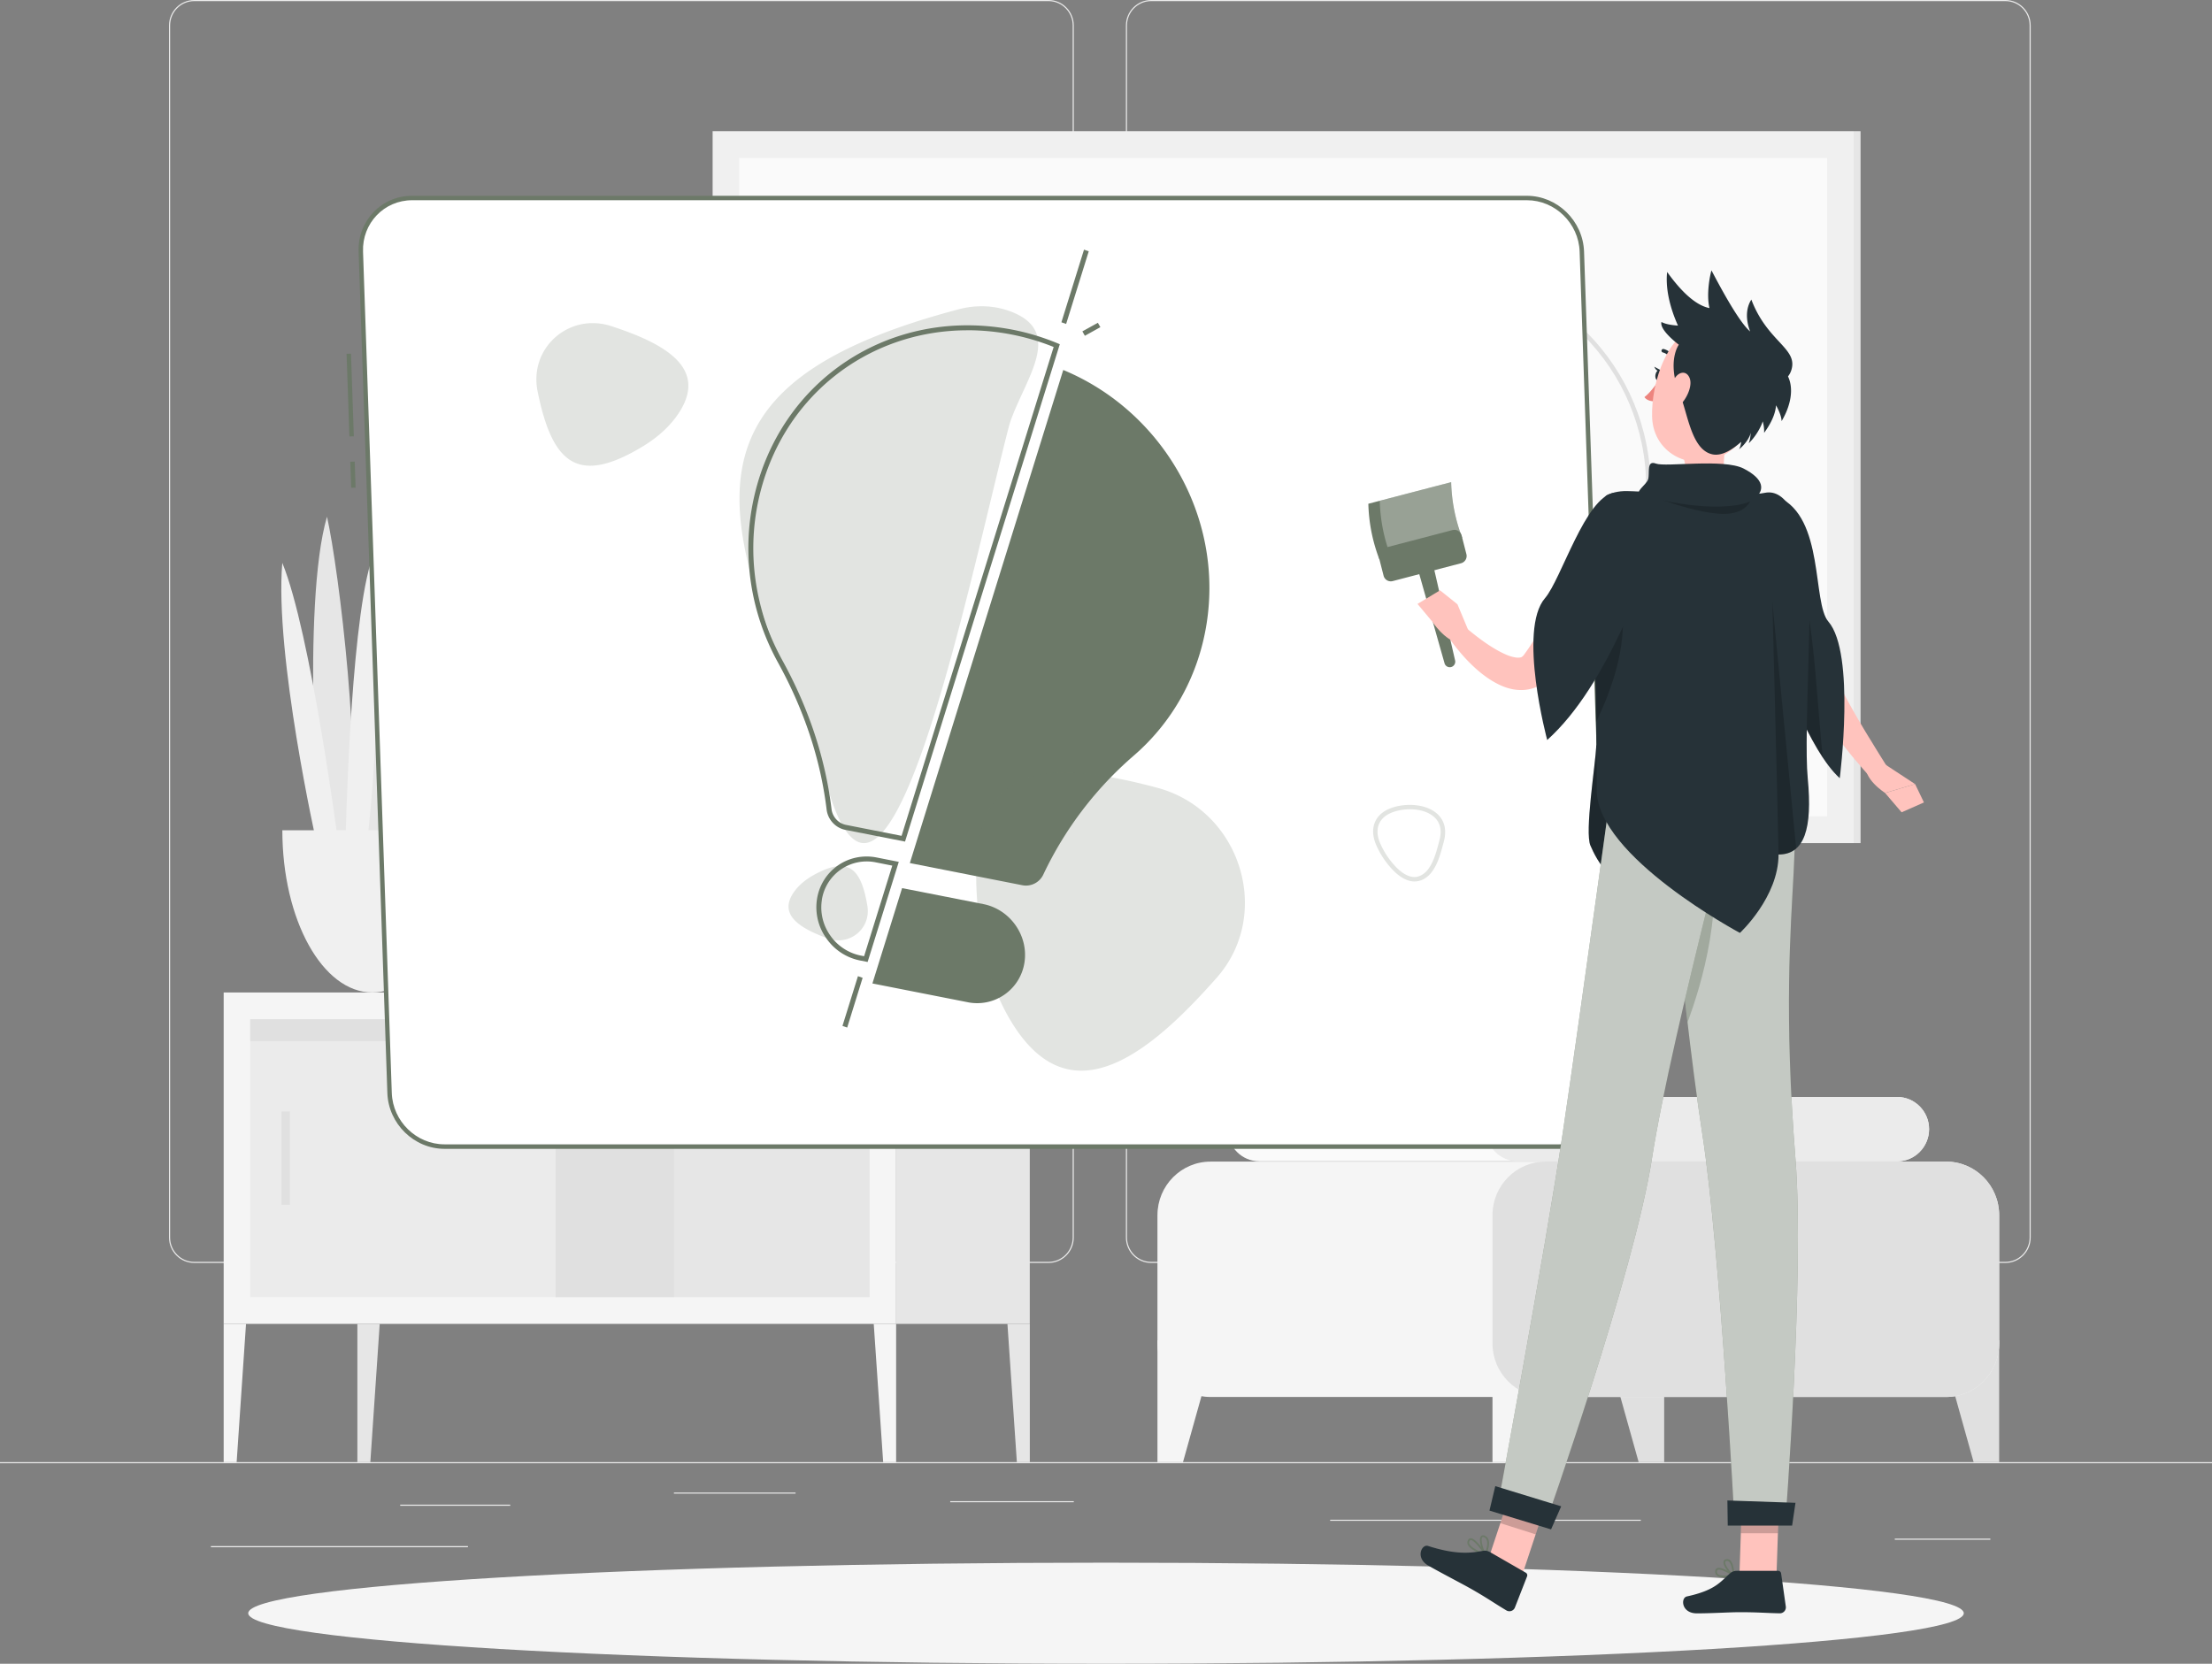
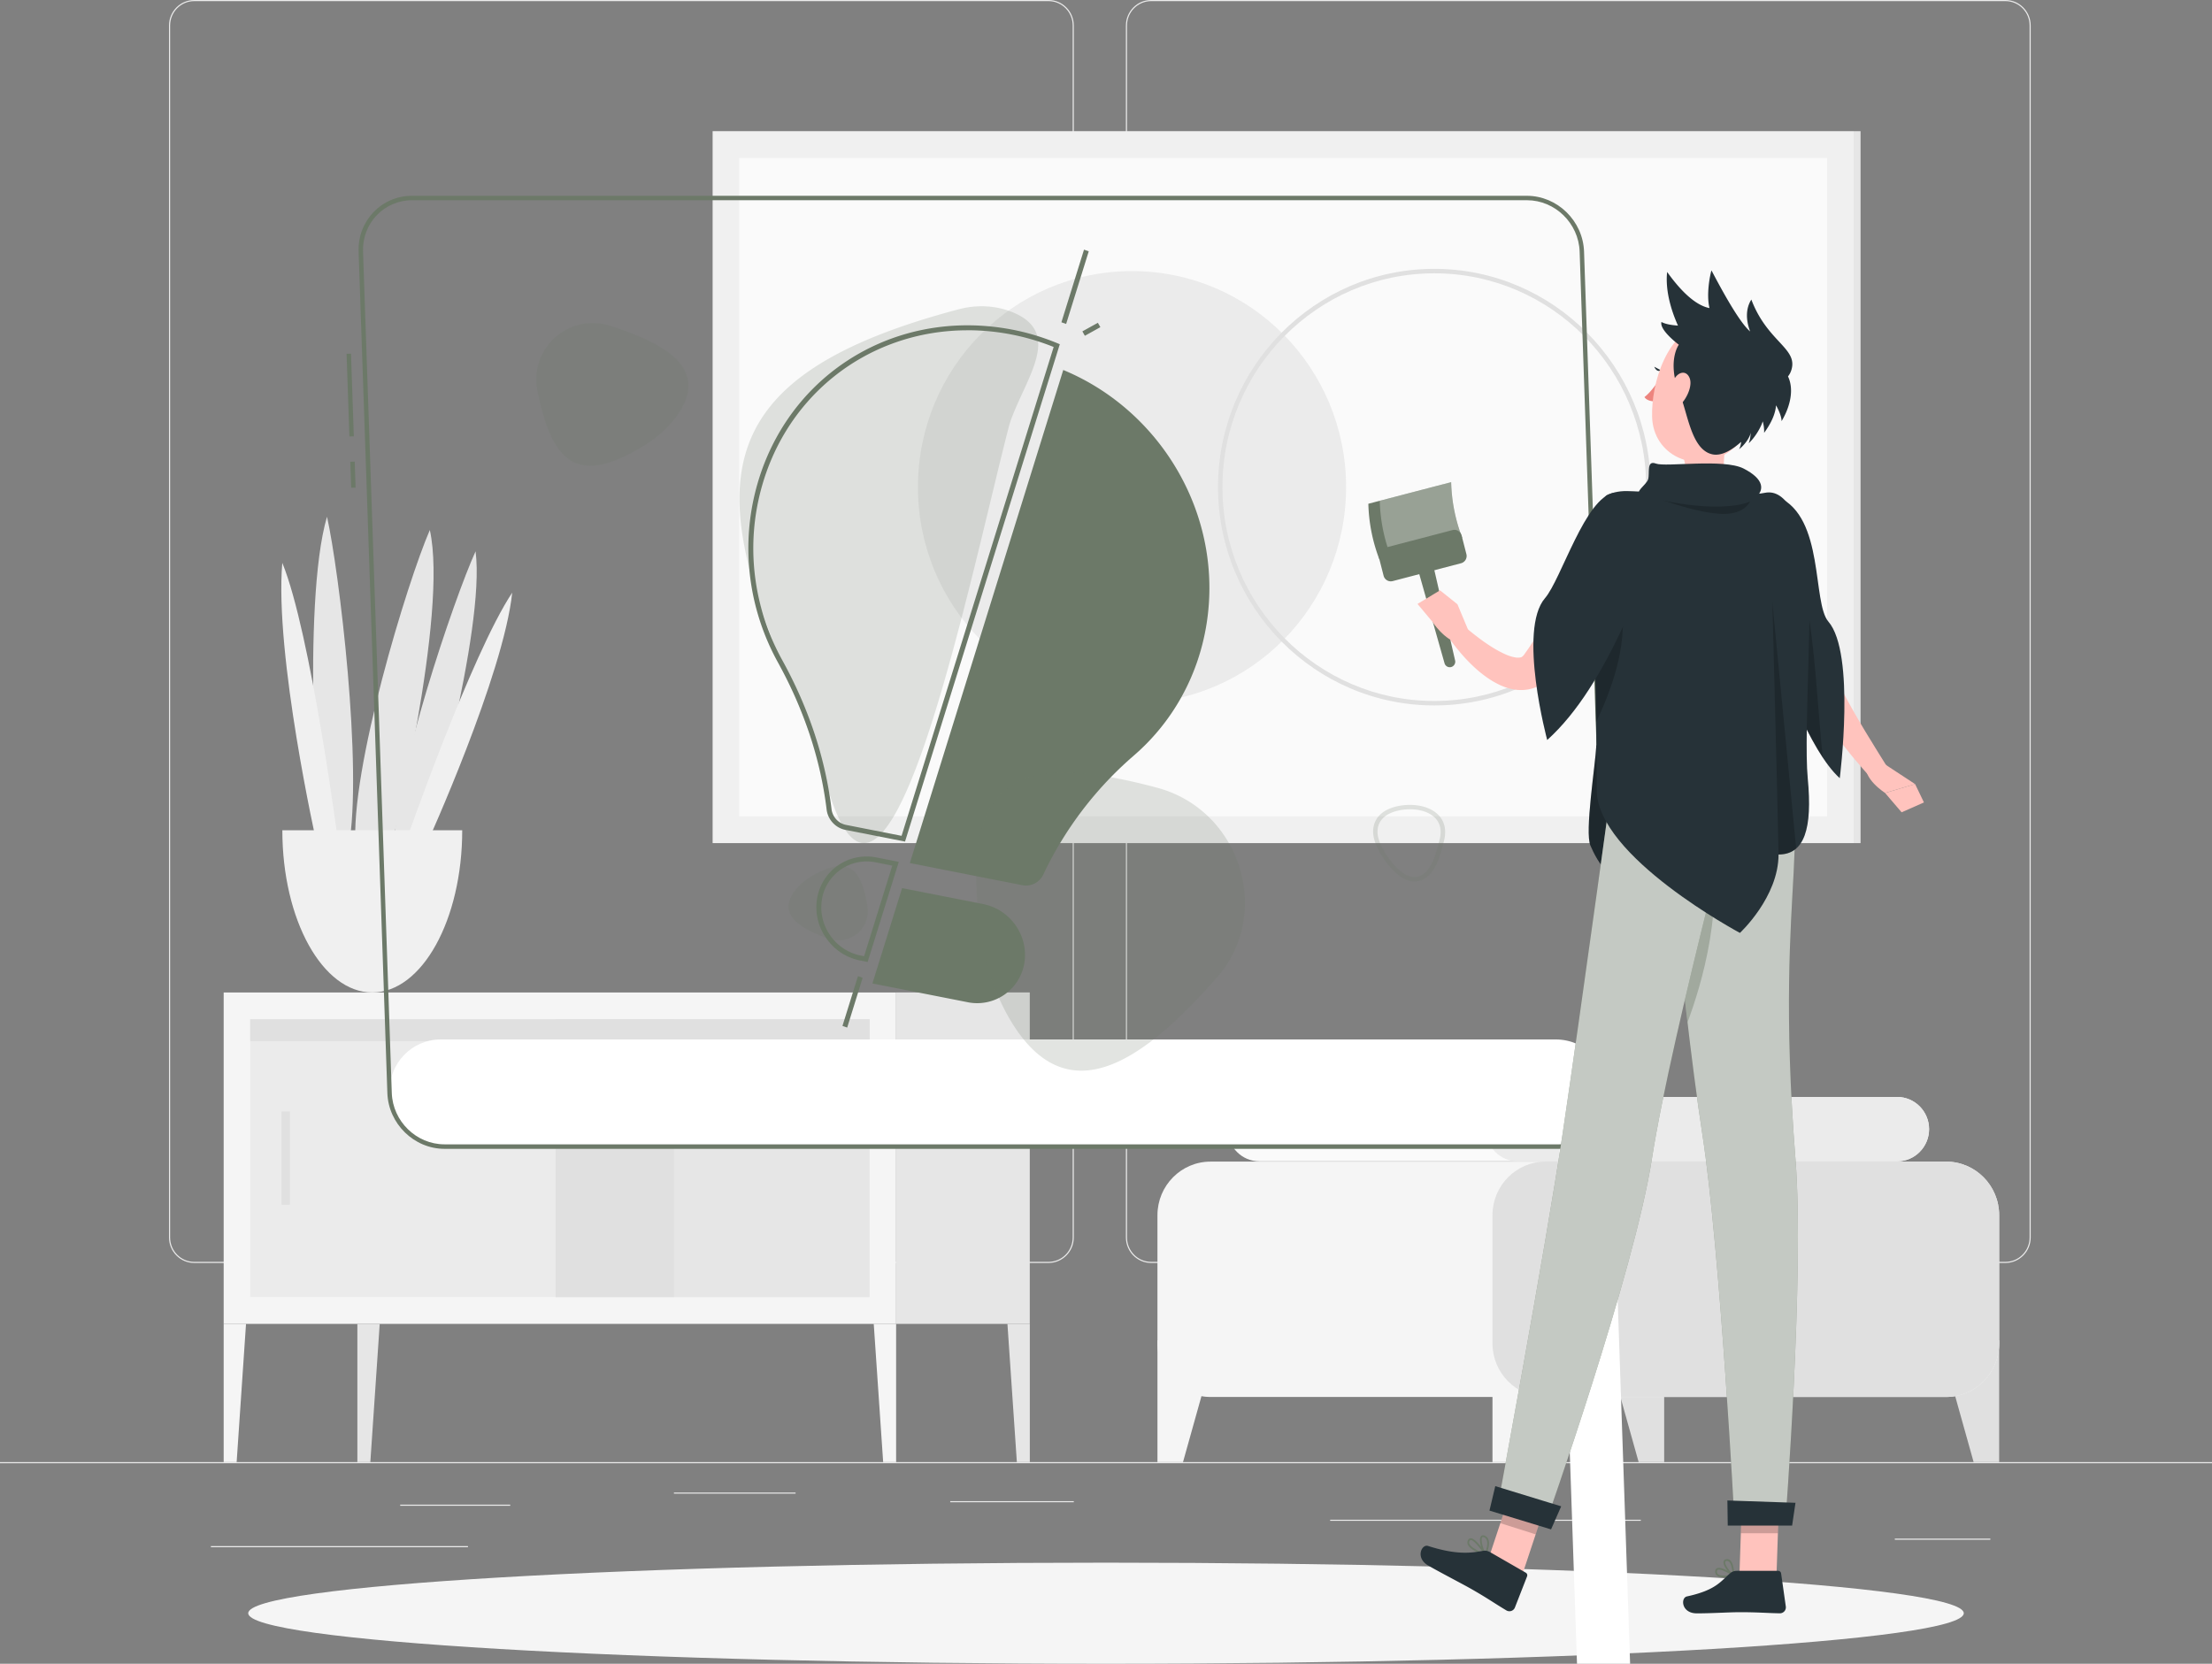
<svg xmlns="http://www.w3.org/2000/svg" width="218" height="164" fill="none" viewBox="0 0 218 164">
  <rect x="0" y="0" width="218" height="164" fill="#808080" stroke="none" />
  <g clip-path="url(#clip0_49_10177)">
    <path fill="#EBEBEB" d="M218 144.123H0v.11h218v-.11ZM50.284 148.313H39.441v.111h10.843v-.111ZM78.406 147.121h-11.99v.11h11.99v-.11ZM46.12 152.402H20.784v.11H46.12v-.11ZM196.156 151.663h-9.417v.11h9.417v-.11ZM105.826 147.97H93.648v.11h12.178v-.11ZM161.708 149.801h-30.616v.11h30.616v-.11ZM103.336 124.493H19.145c-1.374 0-2.49-1.127-2.49-2.513V2.513c0-1.386 1.116-2.513 2.49-2.513h84.191c1.374 0 2.49 1.127 2.49 2.513V121.98c0 1.386-1.116 2.513-2.49 2.513ZM19.145.11c-1.313 0-2.38 1.078-2.38 2.403V121.98c0 1.325 1.067 2.403 2.38 2.403h84.191c1.313 0 2.381-1.078 2.381-2.403V2.513c0-1.325-1.068-2.403-2.381-2.403H19.145ZM197.643 124.493h-84.192c-1.373 0-2.489-1.127-2.489-2.513V2.513c0-1.386 1.116-2.513 2.489-2.513h84.192c1.373 0 2.49 1.127 2.49 2.513V121.98c0 1.386-1.117 2.513-2.49 2.513ZM113.451.11c-1.312 0-2.38 1.078-2.38 2.403V121.98c0 1.325 1.068 2.403 2.38 2.403h84.192c1.312 0 2.381-1.078 2.381-2.403V2.513c0-1.325-1.069-2.403-2.381-2.403h-84.192Z" />
    <path fill="#F5F5F5" d="M88.316 97.83H22.044v32.667h66.272V97.83Z" />
    <path fill="#EBEBEB" d="M85.7 127.851v-27.385H24.66v27.385H85.7Z" />
    <path fill="#E6E6E6" d="M85.696 127.856V100.47h-30.93v27.386h30.93Z" />
    <path fill="#E0E0E0" d="M66.416 127.856V100.47h-11.65v27.386h11.65ZM28.571 118.758v-9.194h-.824v9.194h.824Z" />
    <path fill="#E0E0E0" d="M85.7 102.623v-2.153H24.66v2.153H85.7Z" />
    <path fill="#E6E6E6" d="M88.312 130.497h13.176V97.829H88.312v32.668Z" />
    <path fill="#F5F5F5" d="M87.039 144.123h1.277v-13.626H86.11l.929 13.626ZM23.322 144.123h-1.278v-13.626h2.202l-.924 13.626Z" />
    <path fill="#E6E6E6" d="M100.215 144.123h1.277v-13.626h-2.206l.929 13.626ZM36.498 144.123H35.22v-13.626h2.202l-.924 13.626Z" />
    <path fill="#F5F5F5" d="M116.587 144.123h-2.516v-12.007h5.877l-3.361 12.007Z" />
    <path fill="#E0E0E0" d="M161.495 144.123h2.515v-12.007h-5.877l3.362 12.007ZM194.509 144.123h2.515v-12.007h-5.877l3.362 12.007Z" />
    <path fill="#F5F5F5" d="M119.303 137.702h72.489c2.89 0 5.232-2.365 5.232-5.282v-12.636c0-2.917-2.342-5.282-5.232-5.282h-72.489c-2.89 0-5.232 2.365-5.232 5.282v12.636c0 2.917 2.342 5.282 5.232 5.282Z" />
    <path fill="#F5F5F5" d="M149.605 144.123h-2.516v-12.007h5.877l-3.361 12.007Z" />
    <path fill="#E0E0E0" d="M152.321 137.702h39.471c2.89 0 5.232-2.365 5.232-5.282v-12.636c0-2.917-2.342-5.282-5.232-5.282h-39.471c-2.889 0-5.232 2.365-5.232 5.282v12.636c0 2.917 2.343 5.282 5.232 5.282Z" />
    <path fill="#FAFAFA" d="M124.121 114.475h62.853c1.731 0 3.144-1.426 3.144-3.173s-1.413-3.173-3.144-3.173h-62.853c-1.731 0-3.144 1.426-3.144 3.173s1.413 3.173 3.144 3.173Z" />
    <path fill="#EBEBEB" d="M149.579 114.475h37.395c1.731 0 3.144-1.426 3.144-3.173s-1.413-3.173-3.144-3.173h-37.395c-1.731 0-3.144 1.426-3.144 3.173s1.413 3.173 3.144 3.173Z" />
    <path fill="#E6E6E6" d="M32.23 50.924c-2.556 8.684-.764 32.57-.764 32.57l2.89.013c1.427-7.786-.94-27.284-2.131-32.588l.004.005Z" />
    <path fill="#F0F0F0" d="M31.213 83.16h2.132s-2.712-20.832-5.524-27.68c-.776 9.097 3.392 27.68 3.392 27.68Z" />
    <path fill="#E6E6E6" d="M46.87 54.352c1.007 7.747-5.092 29.054-5.092 29.054l-2.913.013c-.03-6.945 5.851-24.335 8-29.066h.005Z" />
    <path fill="#F0F0F0" d="M42.096 83.107H39.95s6.474-18.583 10.53-24.688c-.855 8.112-8.385 24.688-8.385 24.688Z" />
    <path fill="#E6E6E6" d="M42.362 52.244c1.84 8.319-3.802 31.206-3.802 31.206l-3.51.013c-.597-7.46 5.101-26.14 7.312-31.219Z" />
-     <path fill="#F0F0F0" d="M36.18 83.16h-2.133s.423-20.832 2.481-27.68c1.775 9.097-.349 27.68-.349 27.68Z" />
    <path fill="#F0F0F0" d="M27.826 81.84c0 8.833 3.967 15.99 8.864 15.99 4.896 0 8.863-7.162 8.863-15.99H27.821h.005ZM182.684 12.931H70.231v70.176h112.453V12.93Z" />
    <path fill="#E6E6E6" d="M182.684 83.107h.68V12.93h-.68v70.176Z" />
    <path fill="#FAFAFA" d="M180.068 80.466V15.572H72.847v64.894h107.221Z" />
    <path fill="#EBEBEB" d="M111.564 69.317c11.652 0 21.098-9.535 21.098-21.298 0-11.763-9.446-21.298-21.098-21.298s-21.098 9.535-21.098 21.298c0 11.763 9.446 21.298 21.098 21.298Z" />
    <path fill="#E0E0E0" d="M141.356 69.537c-11.755 0-21.316-9.652-21.316-21.518 0-11.866 9.561-21.518 21.316-21.518 11.754 0 21.316 9.652 21.316 21.518 0 11.866-9.562 21.518-21.316 21.518Zm0-42.596c-11.515 0-20.88 9.454-20.88 21.078 0 11.624 9.365 21.078 20.88 21.078 11.515 0 20.88-9.454 20.88-21.078 0-11.624-9.365-21.078-20.88-21.078Z" />
    <path fill="#F5F5F5" d="M109 164c46.688 0 84.536-2.231 84.536-4.982 0-2.752-37.848-4.983-84.536-4.983s-84.536 2.231-84.536 4.983c0 2.751 37.848 4.982 84.536 4.982Z" />
-     <path fill="#fff" d="M153.677 113.023H43.805c-2.878 0-5.315-2.377-5.41-5.282l-2.835-82.94c-.1-2.904 2.176-5.281 5.053-5.281h109.872c2.878 0 5.315 2.377 5.411 5.282l2.834 82.939c.1 2.905-2.176 5.282-5.053 5.282Z" />
+     <path fill="#fff" d="M153.677 113.023H43.805c-2.878 0-5.315-2.377-5.41-5.282c-.1-2.904 2.176-5.281 5.053-5.281h109.872c2.878 0 5.315 2.377 5.411 5.282l2.834 82.939c.1 2.905-2.176 5.282-5.053 5.282Z" />
    <path fill="#6C7968" d="m34.61 48.08.436-.013-.087-2.566-.437.014.088 2.566Zm-.175-5.057.436-.013-.279-8.147-.436.014.28 8.146ZM153.686 113.243H43.814c-3.004 0-5.533-2.469-5.638-5.502l-2.834-82.94c-.104-3.032 2.259-5.501 5.263-5.501h109.872c3.004 0 5.533 2.47 5.637 5.502l2.834 82.939c.105 3.033-2.258 5.502-5.262 5.502ZM40.618 19.736c-2.764 0-4.936 2.27-4.84 5.061l2.834 82.94c.096 2.791 2.424 5.062 5.189 5.062h109.872c2.764 0 4.935-2.271 4.839-5.062l-2.834-82.94c-.096-2.79-2.424-5.061-5.188-5.061H40.618Z" />
    <path fill="#6C7968" d="m104.788 36.466-15.12 48.608 11.065 2.18a1.887 1.887 0 0 0 2.089-1.048 35.532 35.532 0 0 1 8.907-11.717c3.698-3.19 6.331-7.676 7.177-12.958 1.709-10.66-4.417-21.038-14.118-25.061v-.004ZM95.362 98.79a4.715 4.715 0 0 0 5.598-3.887c.427-2.659-1.395-5.26-4.046-5.784l-8.01-1.575-2.925 9.397 9.383 1.848Z" />
    <g fill="#6C7968" opacity=".2">
      <path d="M94.512 30.48C69.822 36.998 69.429 47.434 77.76 67.12a102.594 102.594 0 0 1 3.84 10.647C87.397 97.169 95.197 58.675 99.33 42.42c.109-.43.23-.862.392-1.276 1.561-4.102 4.883-8.34.161-10.33-1.713-.722-3.614-.797-5.371-.334Z" />
      <path d="M81.584 92.504c-2.66-.968-5.079-2.337-3.209-4.75.493-.637 1.147-1.13 1.85-1.518 3.374-1.857 4.634-.669 5.257 3.05.38 2.25-1.761 3.997-3.902 3.218h.004ZM119.926 96.36c-6.867 7.79-14.789 14.11-20.596 3.776-1.535-2.73-2.372-5.784-2.769-8.865-1.9-14.736 3.867-17.27 17.484-13.622 8.244 2.21 11.405 12.438 5.881 18.71ZM60.23 32.143c5.148 1.677 9.866 4.138 6.448 8.887-.903 1.254-2.115 2.249-3.44 3.041-6.335 3.79-8.82 1.593-10.255-5.493-.872-4.287 3.104-7.782 7.246-6.435ZM139.411 86.888c-.876 0-1.657-.621-2.171-1.162a8.364 8.364 0 0 1-1.6-2.408c-.685-1.554-.227-2.918 1.199-3.56 1.351-.612 3.557-.621 4.765.426.532.463 1.081 1.32.689 2.778l-.061.224c-.249.933-.506 1.901-1.068 2.69-.406.572-.946.924-1.526.994a1.963 1.963 0 0 1-.227.013v.005Zm-.449-7.117c-.698 0-1.395.14-1.94.387-1.208.546-1.574 1.664-.99 2.993.371.84.881 1.606 1.513 2.275.488.515 1.238 1.105 2.019 1.013.453-.057.902-.357 1.234-.823.514-.727.763-1.655 1.002-2.553l.061-.229c.266-.99.083-1.774-.545-2.32-.597-.519-1.478-.743-2.354-.743Z" />
    </g>
    <path fill="#6C7968" d="m89.197 82.957-5.89-1.157c-.964-.19-1.718-1.008-1.84-1.994-.597-4.934-2.21-9.815-4.796-14.503-2.73-4.951-3.58-10.673-2.398-16.118 2.542-11.707 13.407-18.9 25.266-16.734 1.596.29 3.174.762 4.696 1.391l.213.088-.069.22-15.186 48.812.004-.005Zm6.16-50.4c-9.923 0-18.42 6.66-20.609 16.747-1.155 5.326-.323 10.924 2.346 15.766 2.616 4.745 4.25 9.688 4.857 14.687.091.77.68 1.409 1.43 1.554l5.472 1.078 14.989-48.186a22.755 22.755 0 0 0-8.489-1.65l.005.004ZM105.072 31.932l-.467-.163 2.228-7.16.467.162-2.228 7.161ZM106.916 33.098l-.244-.435 1.526-.845.248.431-1.53.85ZM83.494 101.289l-.466-.163 1.526-4.903.462.163-1.522 4.903ZM85.504 94.823l-.737-.145a5.296 5.296 0 0 1-3.335-2.196 5.263 5.263 0 0 1-.911-3.878c.449-2.799 3.087-4.63 5.877-4.08l2.18.431-3.07 9.868h-.004ZM81 88.701a4.775 4.775 0 0 0 .824 3.508 4.813 4.813 0 0 0 3.017 1.985l.319.062 2.777-8.93-1.622-.322a4.474 4.474 0 0 0-5.319 3.693L81 88.7Z" />
    <path fill="#263238" d="M157.326 73.45c-.096 1.968-1.164 8.583-.58 9.903.58 1.32 2.228 4.987 7.508 4.89 5.28-.097 4.456-8.217 4.456-8.217l-11.384-6.576Z" />
    <path fill="#000" d="M157.326 73.45c-.096 1.968-1.164 8.583-.58 9.903.58 1.32 2.228 4.987 7.508 4.89 5.28-.097 4.456-8.217 4.456-8.217l-11.384-6.576Z" opacity=".2" />
    <path fill="#FFC3BD" d="M173.946 53.846c.175 1.092.397 2.118.615 3.17.231 1.043.489 2.077.75 3.111a87.604 87.604 0 0 0 1.317 4.617c.17.515.296.982.541 1.616.453 1.148 1.02 2.095 1.591 3.037a41.686 41.686 0 0 0 1.84 2.676 79.435 79.435 0 0 0 1.975 2.517c.689.814 1.369 1.62 2.11 2.399l1.452-1.158c-.541-.876-1.107-1.76-1.639-2.65-.55-.88-1.082-1.769-1.592-2.662a60.696 60.696 0 0 1-1.465-2.68c-.453-.885-.872-1.805-1.142-2.633-.113-.352-.235-.91-.362-1.404l-.362-1.514-.693-3.032c-.227-1.013-.436-2.03-.645-3.042-.223-1.003-.419-2.042-.615-3.019l-3.68.651h.004Z" />
    <path fill="#FFC3BD" d="m185.649 75.26 3.091 2.028-2.96.872s-2.272-1.44-1.849-2.91l1.718.01Z" />
    <path fill="#FFC3BD" d="m189.612 79.097-2.202.973-1.63-1.906 2.96-.876.872 1.81Z" />
    <path fill="#6C7968" d="M169.887 155.483c.336 0 .707-.07.964-.132a.083.083 0 0 0 .065-.07c.005-.035-.009-.071-.039-.088-.126-.084-1.234-.806-1.661-.612a.29.29 0 0 0-.17.246c-.026.194.022.353.144.463.157.145.414.193.697.193Zm.72-.255c-.637.128-1.112.106-1.3-.066-.078-.07-.109-.176-.087-.313.009-.074.044-.096.074-.11.223-.105.864.212 1.317.485l-.004.004Z" />
    <path fill="#6C7968" d="M170.833 155.356s.031 0 .044-.014a.09.09 0 0 0 .044-.074c0-.044-.005-1.105-.402-1.462a.467.467 0 0 0-.366-.118c-.218.026-.274.162-.292.242-.083.413.58 1.21.929 1.408a.07.07 0 0 0 .043.013v.005Zm-.623-1.492c.07 0 .135.026.192.074.235.212.318.806.34 1.162-.349-.281-.763-.875-.711-1.131.009-.039.031-.092.144-.105h.039-.004ZM146.378 153.309c.031 0 .061-.009.079-.035.022-.031.026-.071.004-.101-.1-.154-.959-1.479-1.474-1.545h-.034a.278.278 0 0 0-.24.127.493.493 0 0 0-.074.449c.165.511 1.151.907 1.722 1.101h.017v.004Zm-1.408-1.505c.283.035.833.708 1.203 1.25-.771-.286-1.273-.616-1.369-.903-.035-.101-.017-.193.053-.29a.104.104 0 0 1 .096-.053h.021l-.004-.004Z" />
    <path fill="#6C7968" d="M146.378 153.309h.018c.03 0 .056-.022.069-.048.018-.04.432-.942.223-1.506a.633.633 0 0 0-.34-.369c-.218-.102-.34-.027-.401.052-.262.331.095 1.453.374 1.84a.094.094 0 0 0 .062.035l-.005-.004Zm-.2-1.8c.026 0 .056.013.1.031.122.052.2.141.248.273.14.369-.048.95-.152 1.219-.253-.458-.454-1.294-.297-1.492.009-.014.035-.04.101-.031Z" />
    <path fill="#FFC3BD" d="M170.572 40.66c-.423 2.187-1.378 6.959.135 8.42 0 0-.593 2.218-4.617 2.218-4.43 0-2.115-2.218-2.115-2.218 2.415-.581 2.354-2.395 1.932-4.093l4.665-4.327Z" />
-     <path fill="#263238" d="M164.947 35.713c.026 0 .053 0 .079-.013a.178.178 0 0 0 .096-.23c-.358-.897-1.138-1.064-1.169-1.069a.18.18 0 0 0-.205.137.182.182 0 0 0 .135.207c.027.004.633.14.916.858a.177.177 0 0 0 .148.11Z" />
    <path fill="#ED847E" d="M163.474 37.504s-.75 1.149-1.413 1.642c.305.44.985.414.985.414l.428-2.051v-.005Z" />
-     <path fill="#263238" d="M163.836 37.06c-.061.29-.262.493-.449.453-.188-.04-.292-.308-.231-.599.061-.29.261-.493.449-.453.187.04.292.308.231.599Z" />
    <path fill="#263238" d="m163.683 36.496-.65-.347s.24.62.65.347Z" />
    <path fill="#FFC3BD" d="m150.045 155.166-3.427-1.267 2.686-8.103 3.427 1.272-2.686 8.098ZM175.08 155.268h-3.653l.287-8.539h3.654l-.288 8.539Z" />
    <path fill="#263238" d="M171.139 154.841h4.103c.148 0 .27.105.292.251l.466 3.279a.591.591 0 0 1-.584.656c-1.43-.027-2.119-.11-3.924-.11-1.112 0-2.734.114-4.264.114-1.531 0-1.613-1.532-.977-1.668 2.86-.621 3.314-1.479 4.277-2.298a.963.963 0 0 1 .611-.224ZM146.805 152.97l3.563 2.051c.13.075.183.225.13.365l-1.203 3.081a.582.582 0 0 1-.828.278c-1.23-.735-1.788-1.154-3.358-2.056-.963-.554-3.017-1.602-4.347-2.368-1.303-.748-.654-2.134-.03-1.936 2.79.893 4.19.708 5.428.484.223-.04.454 0 .641.11l.004-.009Z" />
    <path fill="#000" d="m149.304 145.8-1.439 4.34 3.484 1.105 1.386-4.173-3.431-1.272ZM175.368 146.733h-3.654l-.148 4.402h3.654l.148-4.402Z" opacity=".2" />
    <path fill="#FFC3BD" d="M155.787 53.64a140.82 140.82 0 0 1-2.241 5.004 70.39 70.39 0 0 1-1.23 2.43 32.11 32.11 0 0 1-1.325 2.302c-.227.374-.471.712-.715 1.056-.153.224-.196.246-.292.321-.092.057-.284.097-.567.062a3.777 3.777 0 0 1-.972-.282c-1.417-.607-2.917-1.756-4.247-2.892l-1.404 1.22c.292.435.584.81.903 1.197.314.383.641.757.989 1.113.702.718 1.47 1.4 2.42 1.972.48.282 1.003.546 1.635.718.624.167 1.395.242 2.198.021.802-.206 1.53-.783 1.944-1.298.332-.4.659-.805.951-1.215 1.19-1.633 2.127-3.327 3.017-5.044a56.836 56.836 0 0 0 2.389-5.273l-3.462-1.408.009-.004Z" />
    <path fill="#6C7968" d="M143.017 65.752a.536.536 0 0 1-.654-.378l-3.222-11.369 1.617-.422 2.647 11.518a.547.547 0 0 1-.388.651Z" />
    <path fill="#6C7968" d="M144.102 53.001c-2.72.71-5.441 1.422-8.162 2.13a16.475 16.475 0 0 1-1.085-5.475c2.72-.708 5.441-1.421 8.162-2.13a16.375 16.375 0 0 0 1.085 5.475Z" />
    <path fill="#fff" d="M144.102 53.001c-2.72.71-4.316 1.127-7.037 1.84a16.475 16.475 0 0 1-1.085-5.475c2.72-.709 4.316-1.127 7.032-1.84a16.376 16.376 0 0 0 1.086 5.475h.004Z" opacity=".3" />
    <path fill="#6C7968" d="m143.154 52.25-6.741 1.762a.74.74 0 0 0-.525.901l.47 1.837a.732.732 0 0 0 .893.53l6.741-1.76a.74.74 0 0 0 .526-.902l-.471-1.837a.732.732 0 0 0-.893-.53Z" />
    <path fill="#FFC3BD" d="m144.717 62.152-1.081-2.588-2.481 1.708s1.225 1.897 2.677 2.126l.885-1.246ZM141.922 58.19l-2.223 1.339 1.456 1.743 2.481-1.708-1.714-1.373ZM173.733 38.116c-.959 3.53-1.291 5.044-3.462 6.496-3.266 2.188-7.347.23-7.451-3.52-.092-3.372 1.495-8.575 5.253-9.265 3.706-.678 6.619 2.755 5.655 6.285l.005.004Z" />
    <path fill="#263238" d="M172.608 29.52c-.554.854-.571 1.98-.127 3.152-1.203-1.022-3.208-4.89-3.81-6.017-.135.422-.528 2.324-.196 3.715-1.003-.198-2.381-1.061-4.173-3.561-.179 1.66.288 3.543 1.068 5.286-.654-.048-1.225-.14-1.63-.357-.214.81 1.713 2.24 1.713 2.24s-1.155 1.563 0 4.653c.868 1.84 1.151 5.713 3.327 6.157.889.18 1.901-.422 2.816-1.236a1.922 1.922 0 0 1-.2.726c.536-.405 1.107-1.21 1.138-1.65 0 .197-.022.58-.192 1.065.584-.546 1.16-1.462 1.382-2.161.087.325.157.721.135 1.135.728-.995 1.112-1.888 1.177-2.716.262.48.541 1.096.545 1.563.92-1.54 1.213-3.209.633-4.41.152-.19.274-.419.348-.687.602-2.104-2.393-2.733-3.963-6.893l.009-.004Z" />
    <path fill="#FFC3BD" d="M165.013 37.35a3.592 3.592 0 0 0-.454 1.99c.066.906.746.928 1.265.312.471-.555 1.003-1.694.676-2.43-.323-.726-1.073-.59-1.487.128Z" />
    <path fill="#6C7968" d="M163.461 72.275s2.119 25.304 4.316 39.564c1.775 11.519 3.179 38.442 3.179 38.442h4.979s1.914-24.626 1.016-36.021c-2.281-28.83 2.659-32.667-2.577-41.985h-10.918.005Z" />
    <path fill="#fff" d="M163.461 72.275s2.119 25.304 4.316 39.564c1.775 11.519 3.179 38.442 3.179 38.442h4.979s1.914-24.626 1.016-36.021c-2.281-28.83 2.659-32.667-2.577-41.985h-10.918.005Z" opacity=".6" />
    <path fill="#6C7968" d="M168.475 80.818c-1.308 1.901-3.052 4.085-3.623 6.422.422 4.27.92 8.992 1.46 13.534 1.387-3.785 3.776-11.351 2.163-19.956Z" opacity=".4" />
    <path fill="#6C7968" d="M159.546 72.275s-3.881 28.336-5.542 39.454c-1.722 11.567-6.496 37.245-6.496 37.245l4.752 1.36s8.79-24.811 10.551-36.166c1.923-12.377 9.871-41.893 9.871-41.893h-13.136Z" />
    <path fill="#fff" d="M159.546 72.275s-3.881 28.336-5.542 39.454c-1.722 11.567-6.496 37.245-6.496 37.245l4.752 1.36s8.79-24.811 10.551-36.166c1.923-12.377 9.871-41.893 9.871-41.893h-13.136Z" opacity=".6" />
    <path fill="#263238" d="m146.792 148.903 6.07 1.853.998-2.275-6.496-1.99-.572 2.412ZM170.275 150.382h6.344l.332-2.249-6.711-.229.035 2.478Z" />
    <path fill="#6C7968" d="m174.6 71.395.668 1.342c.052.106-.07.212-.24.212h-15.557c-.135 0-.244-.066-.253-.15l-.135-1.338c-.008-.093.105-.172.253-.172h15.02c.109 0 .21.044.24.115l.004-.01Z" />
    <path fill="#6C7968" d="M172.582 73.09h.401c.078 0 .139-.04.135-.093l-.187-1.743c-.005-.053-.075-.092-.157-.092h-.402c-.078 0-.139.04-.135.092l.188 1.743c.004.053.074.092.157.092Z" />
    <path fill="#fff" d="M172.582 73.09h.401c.078 0 .139-.04.135-.093l-.187-1.743c-.005-.053-.075-.092-.157-.092h-.402c-.078 0-.139.04-.135.092l.188 1.743c.004.053.074.092.157.092Z" opacity=".6" />
    <path fill="#6C7968" d="M162.833 73.09h.401c.079 0 .14-.04.135-.093l-.187-1.743c-.005-.053-.074-.092-.157-.092h-.401c-.079 0-.14.04-.135.092l.187 1.743c.004.053.074.092.157.092Z" />
    <path fill="#fff" d="M162.833 73.09h.401c.079 0 .14-.04.135-.093l-.187-1.743c-.005-.053-.074-.092-.157-.092h-.401c-.079 0-.14.04-.135.092l.187 1.743c.004.053.074.092.157.092Z" opacity=".6" />
    <path fill="#263238" d="M175.281 49.005c4.543 2.016 3.309 10.405 4.913 12.267 2.699 3.13 1.121 15.435 1.121 15.435-3.004-2.706-5.707-10.537-7.879-15.224 0 0-.723-13.613 1.845-12.474v-.004Z" />
    <path fill="#000" d="m177.953 59.185-.806 10.828c.798 1.73 1.63 3.363 2.498 4.67-.48-4.366-.794-11.637-1.692-15.498Z" opacity=".2" />
    <path fill="#263238" d="M165.327 48.398c-4.365.33-5.01-.379-6.859.356-2.153.854-1.103 14.71-1.103 29.12 0 6.549 14.109 14.084 14.109 14.084s3.807-3.52 3.807-7.729c2.537 0 3.361-2.495 2.877-7.526-.436-4.542.667-19.388-.074-22.363-.741-2.976-1.975-6.202-4.151-5.762-2.18.44-3.043-.603-8.606-.185v.005Z" />
    <path fill="#000" d="M162.074 48.49c.711.528 5.049 2.073 7.595 2.166 2.542.092 2.908-1.484 2.908-1.484l-10.498-.678-.005-.004Z" opacity=".2" />
    <path fill="#263238" d="M161.795 48.803c-.863-.251.462-.977.637-1.567.174-.586-.201-1.906.763-1.54.963.364 6.679-.516 8.641.488 1.962 1.003 2.228 2.126.968 3.054-1.26.929-5.834 1.066-11.009-.44v.005Z" />
    <path fill="#000" d="M159.798 59.568c-.453-2.883-1.635-.726-2.668 2.012.039 2.927.118 6.188.174 9.604 1.409-2.976 3.148-7.439 2.494-11.616Z" opacity=".2" />
    <path fill="#263238" d="M159.083 48.57c-2.843.413-5.214 8.534-6.819 10.391-2.699 3.13.218 13.983.218 13.983 3.004-2.707 5.437-6.778 7.608-11.465 0 0 1.766-13.315-1.007-12.91Z" />
    <path fill="#000" d="M174.67 59.344s.532 20.343.611 24.89c.71 0 1.29-.198 1.739-.59l-2.35-24.3Z" opacity=".2" />
  </g>
  <defs>
    <clipPath id="clip0_49_10177">
      <path fill="#fff" d="M0 0h218v164H0z" />
    </clipPath>
  </defs>
</svg>